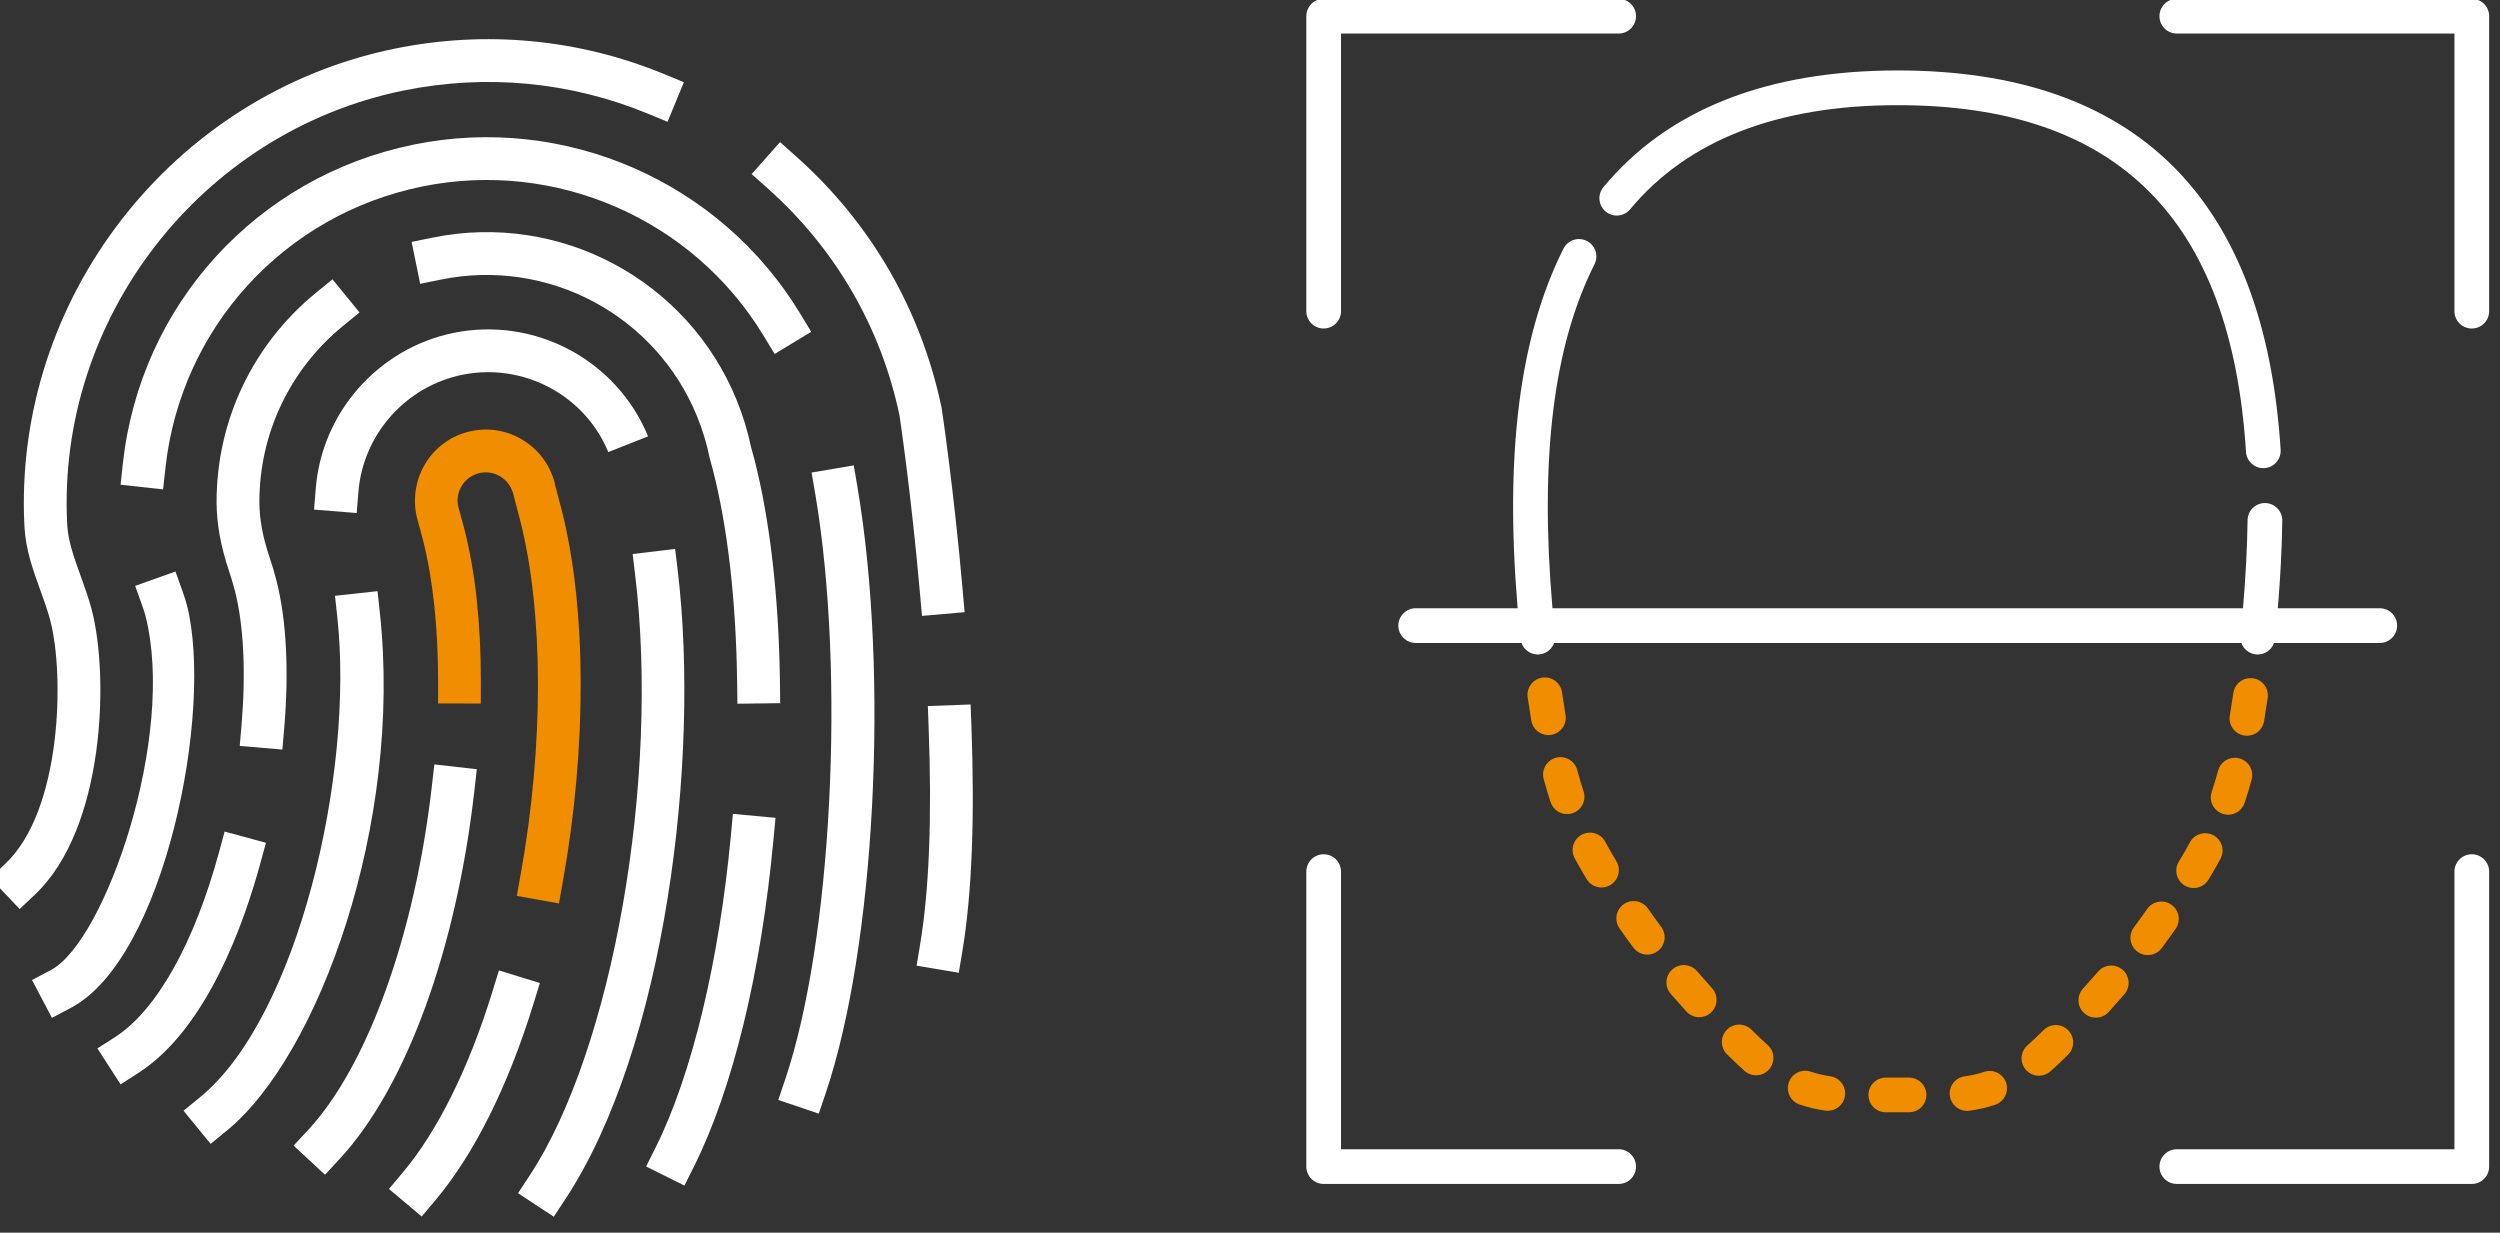
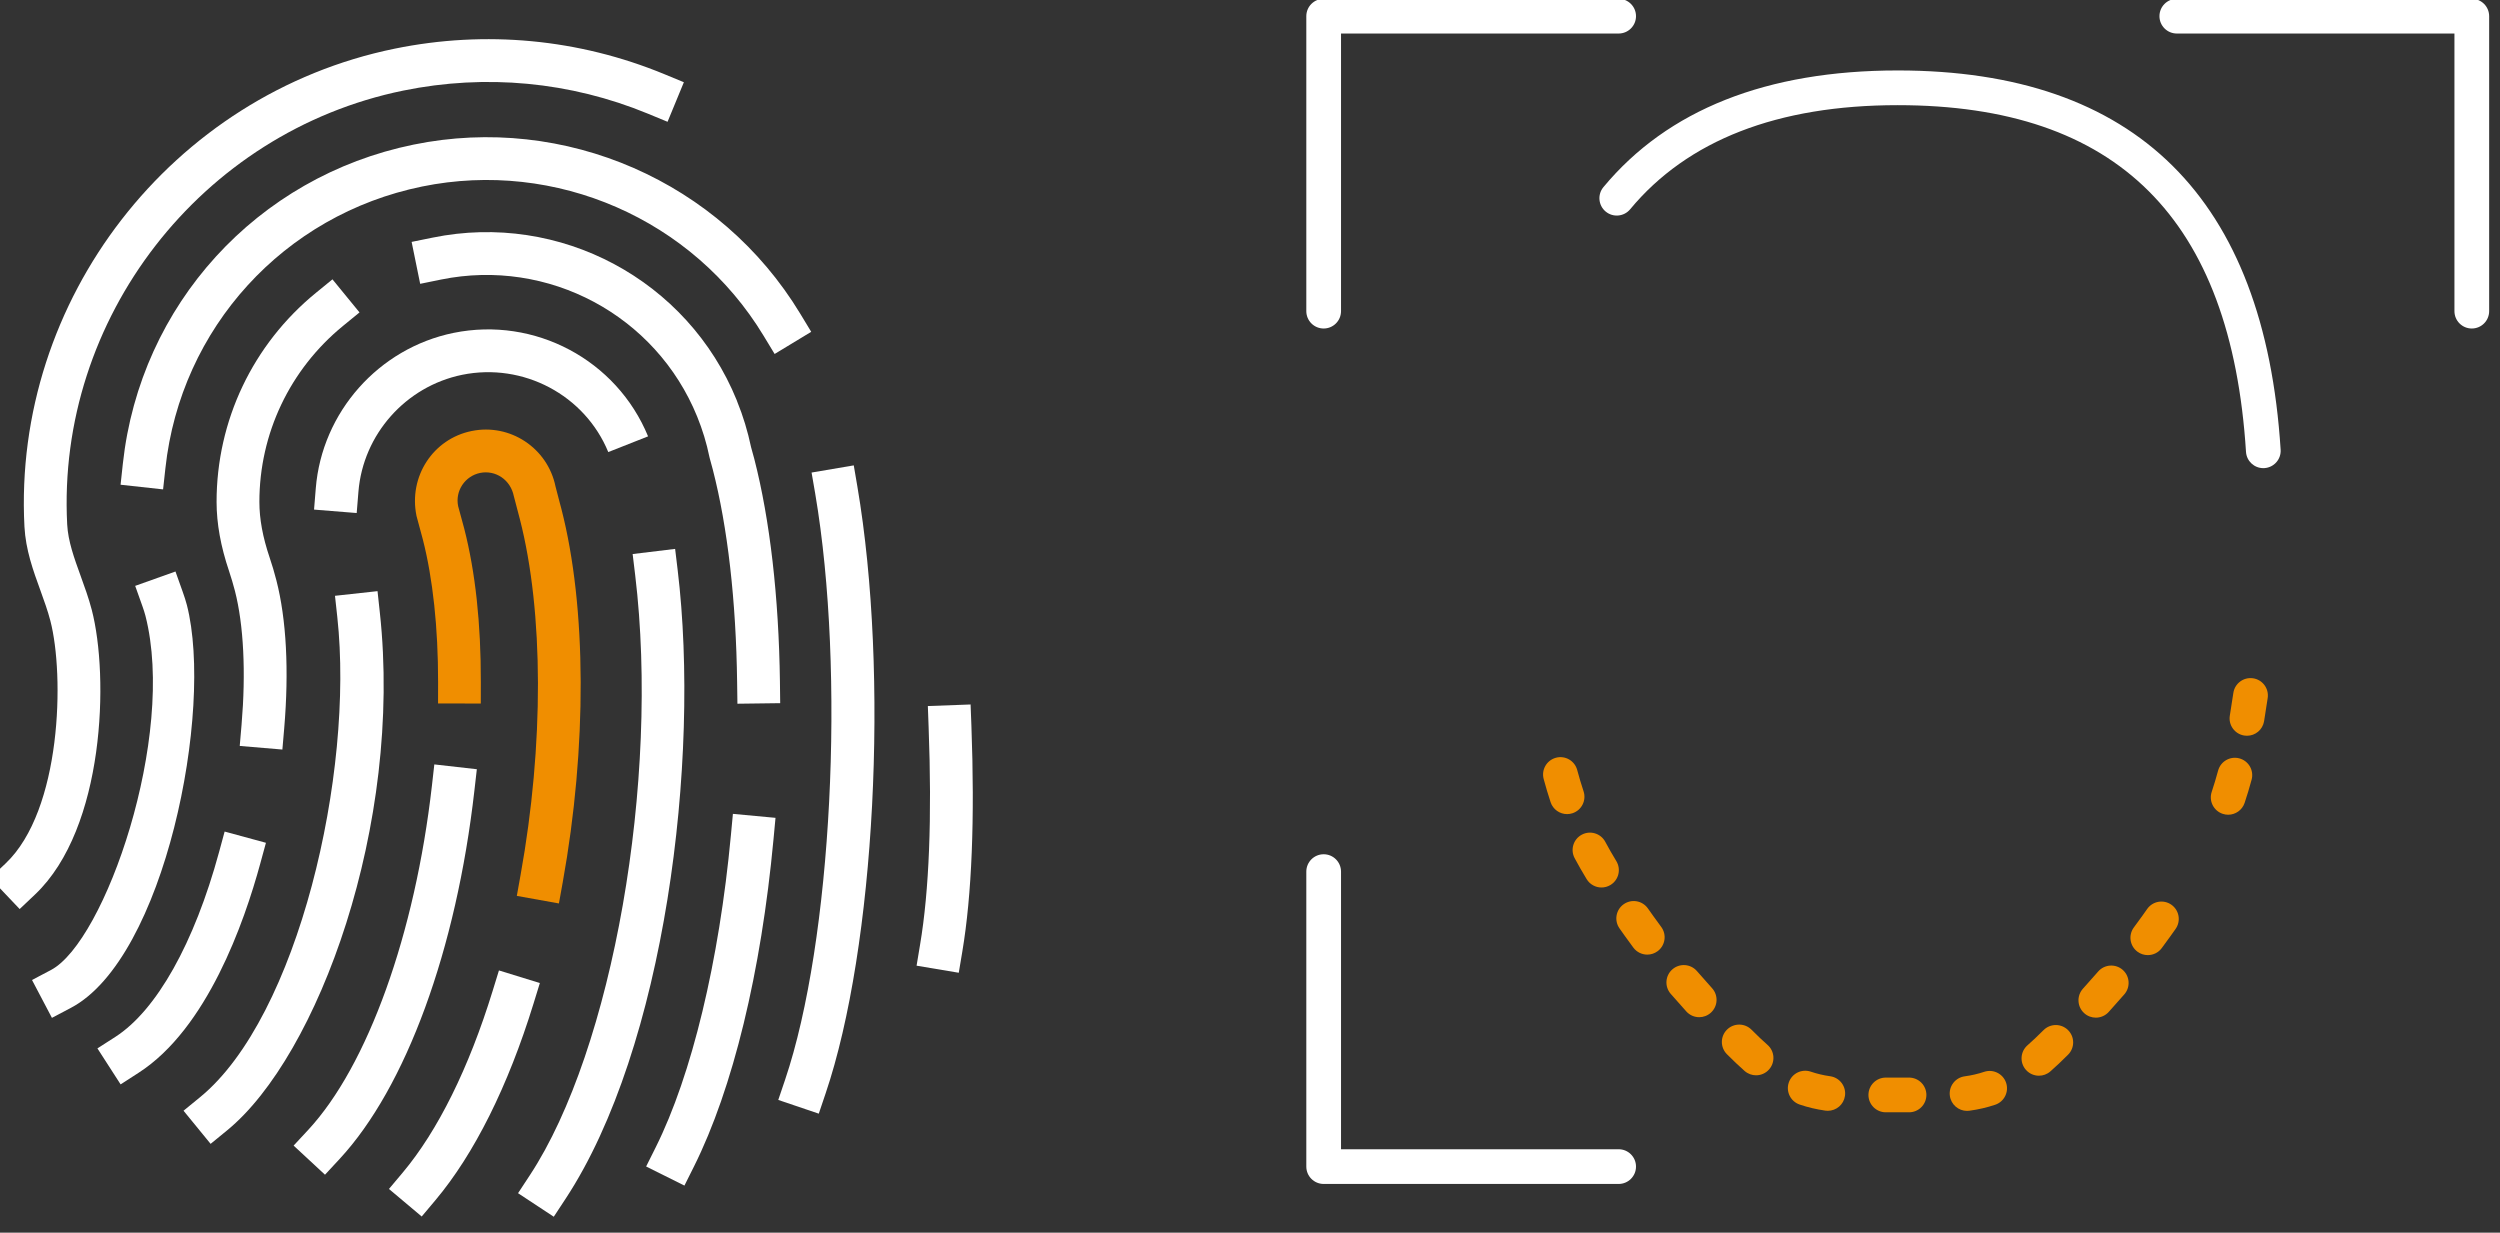
<svg xmlns="http://www.w3.org/2000/svg" width="100%" height="100%" viewBox="0 0 720 355" version="1.1" xml:space="preserve" style="fill-rule:evenodd;clip-rule:evenodd;stroke-linejoin:round;stroke-miterlimit:2;">
  <rect x="0" y="0" width="720" height="355" fill="#333333" stroke="none" />
  <g transform="matrix(8.333,0,0,8.333,-6638.36,-9367.05)">
    <g transform="matrix(0.08,0,0,0.08,841.783,1124.05)">
      <path d="M7.5,142.434C11.641,142.434 14.996,139.074 14.996,134.934L14.996,14.996L134.934,14.996C139.074,14.996 142.434,11.641 142.434,7.5C142.434,3.359 139.074,-0 134.934,-0L7.5,-0C3.359,-0 0,3.359 0,7.5L0,134.934C0,139.074 3.355,142.434 7.5,142.434Z" style="fill:white;fill-rule:nonzero;" />
    </g>
    <g transform="matrix(0.08,0,0,0.08,841.783,1124.05)">
      <path d="M134.934,497.004L14.996,497.004L14.996,377.066C14.996,372.926 11.641,369.566 7.5,369.566C3.359,369.566 -0,372.926 -0,377.066L-0,504.5C-0,508.641 3.355,512 7.5,512L134.934,512C139.074,512 142.434,508.641 142.434,504.5C142.434,500.359 139.074,497.004 134.934,497.004Z" style="fill:white;fill-rule:nonzero;" />
    </g>
    <g transform="matrix(0.08,0,0,0.08,841.783,1124.05)">
-       <path d="M503.508,369.566C499.367,369.566 496.012,372.926 496.012,377.066L496.012,497.004L376.074,497.004C371.934,497.004 368.574,500.359 368.574,504.5C368.574,508.641 371.934,512 376.074,512L503.508,512C507.652,512 511.008,508.641 511.008,504.5L511.008,377.066C511.008,372.926 507.652,369.566 503.508,369.566Z" style="fill:white;fill-rule:nonzero;" />
-     </g>
+       </g>
    <g transform="matrix(0.08,0,0,0.08,841.783,1124.05)">
      <path d="M503.508,0L376.074,0C371.934,0 368.574,3.359 368.574,7.5C368.574,11.641 371.934,14.996 376.074,14.996L496.012,14.996L496.012,134.934C496.012,139.074 499.367,142.434 503.508,142.434C507.652,142.434 511.008,139.074 511.008,134.934L511.008,7.5C511.008,3.359 507.652,0 503.508,0Z" style="fill:white;fill-rule:nonzero;" />
    </g>
    <g transform="matrix(0.08,0,0,0.08,841.783,1124.05)">
-       <path d="M111.98,309.352C111.465,306.27 110.957,302.992 110.473,299.613C109.887,295.512 106.078,292.668 101.988,293.25C97.887,293.84 95.039,297.641 95.629,301.738C96.129,305.238 96.656,308.633 97.191,311.828C97.805,315.492 100.98,318.09 104.578,318.09C104.988,318.09 105.406,318.055 105.824,317.984C109.91,317.301 112.664,313.434 111.98,309.352Z" style="fill:rgb(240,142,0);fill-rule:nonzero;" />
-     </g>
+       </g>
    <g transform="matrix(0.08,0,0,0.08,841.783,1124.05)">
      <path d="M121.113,380.32C122.527,382.641 124.996,383.926 127.527,383.926C128.855,383.926 130.199,383.57 131.418,382.832C134.957,380.68 136.082,376.07 133.93,372.527C132.164,369.621 130.602,366.895 129.156,364.188C127.203,360.535 122.664,359.156 119.008,361.109C115.355,363.059 113.977,367.602 115.93,371.258C117.504,374.207 119.203,377.176 121.113,380.32Z" style="fill:rgb(240,142,0);fill-rule:nonzero;" />
    </g>
    <g transform="matrix(0.08,0,0,0.08,841.783,1124.05)">
      <path d="M413.77,312.117C414.305,308.938 414.832,305.543 415.336,302.031C415.93,297.934 413.086,294.129 408.984,293.539C404.887,292.953 401.086,295.793 400.496,299.891C400.004,303.289 399.496,306.563 398.977,309.629C398.293,313.715 401.047,317.582 405.129,318.266C405.551,318.34 405.969,318.371 406.383,318.371C409.98,318.371 413.152,315.781 413.77,312.117Z" style="fill:rgb(240,142,0);fill-rule:nonzero;" />
    </g>
    <g transform="matrix(0.08,0,0,0.08,841.783,1124.05)">
-       <path d="M381.727,364.422C380.273,367.133 378.707,369.859 376.938,372.754C374.785,376.289 375.902,380.902 379.438,383.059C380.656,383.805 382.004,384.156 383.336,384.156C385.863,384.156 388.332,382.879 389.742,380.563C391.656,377.426 393.355,374.465 394.941,371.512C396.898,367.863 395.527,363.316 391.879,361.359C388.234,359.398 383.684,360.77 381.727,364.422Z" style="fill:rgb(240,142,0);fill-rule:nonzero;" />
-     </g>
+       </g>
    <g transform="matrix(0.08,0,0,0.08,841.783,1124.05)">
      <path d="M105.539,347.082C106.586,350.227 109.516,352.219 112.656,352.219C113.441,352.219 114.238,352.094 115.02,351.836C118.949,350.531 121.078,346.285 119.773,342.355C118.805,339.434 117.879,336.344 117.027,333.164C115.953,329.164 111.84,326.793 107.84,327.871C103.84,328.945 101.469,333.059 102.543,337.059C103.473,340.512 104.48,343.887 105.539,347.082Z" style="fill:rgb(240,142,0);fill-rule:nonzero;" />
    </g>
    <g transform="matrix(0.08,0,0,0.08,841.783,1124.05)">
      <path d="M398.262,352.488C401.398,352.488 404.324,350.5 405.371,347.359C406.438,344.176 407.453,340.801 408.387,337.344C409.469,333.344 407.105,329.227 403.105,328.145C399.113,327.066 394.992,329.43 393.91,333.426C393.051,336.609 392.121,339.695 391.148,342.609C389.836,346.539 391.957,350.785 395.887,352.098C396.672,352.363 397.473,352.488 398.262,352.488Z" style="fill:rgb(240,142,0);fill-rule:nonzero;" />
    </g>
    <g transform="matrix(0.08,0,0,0.08,841.783,1124.05)">
      <path d="M292.832,463.566C290.164,464.461 287.414,465.094 284.43,465.504C280.328,466.066 277.461,469.852 278.023,473.953C278.543,477.711 281.758,480.434 285.445,480.434C285.785,480.434 286.129,480.41 286.477,480.363C290.391,479.824 294.027,478.98 297.59,477.789C301.52,476.477 303.637,472.227 302.324,468.301C301.012,464.371 296.758,462.254 292.832,463.566Z" style="fill:rgb(240,142,0);fill-rule:nonzero;" />
    </g>
    <g transform="matrix(0.08,0,0,0.08,841.783,1124.05)">
      <path d="M352.66,419.48C349.531,416.77 344.793,417.105 342.082,420.238C339.988,422.652 337.785,425.137 335.535,427.621C332.754,430.691 332.984,435.434 336.055,438.215C337.492,439.516 339.293,440.156 341.09,440.156C343.133,440.156 345.168,439.328 346.645,437.695C348.973,435.129 351.25,432.559 353.418,430.059C356.129,426.926 355.789,422.191 352.66,419.48Z" style="fill:rgb(240,142,0);fill-rule:nonzero;" />
    </g>
    <g transform="matrix(0.08,0,0,0.08,841.783,1124.05)">
      <path d="M318.488,445.551C315.941,448.098 313.676,450.242 311.555,452.102C308.441,454.832 308.129,459.57 310.863,462.684C312.344,464.371 314.418,465.238 316.504,465.238C318.258,465.238 320.02,464.625 321.445,463.375C323.812,461.297 326.32,458.934 329.102,456.148C332.027,453.215 332.023,448.469 329.09,445.543C326.164,442.613 321.414,442.617 318.488,445.551Z" style="fill:rgb(240,142,0);fill-rule:nonzero;" />
    </g>
    <g transform="matrix(0.08,0,0,0.08,841.783,1124.05)">
      <path d="M260.391,466.047L250.352,466.047C246.207,466.047 242.852,469.402 242.852,473.543C242.852,477.688 246.207,481.043 250.352,481.043L260.391,481.043C264.531,481.043 267.887,477.688 267.887,473.543C267.887,469.402 264.531,466.047 260.391,466.047Z" style="fill:rgb(240,142,0);fill-rule:nonzero;" />
    </g>
    <g transform="matrix(0.08,0,0,0.08,841.783,1124.05)">
      <path d="M369.547,410.129C370.855,408.379 372.141,406.621 373.363,404.898C374.105,403.859 374.828,402.836 375.543,401.824C377.93,398.441 377.121,393.762 373.738,391.375C370.352,388.988 365.676,389.797 363.285,393.18C362.586,394.176 361.871,395.184 361.145,396.203C359.984,397.832 358.773,399.496 357.535,401.148C355.055,404.469 355.734,409.164 359.051,411.645C360.398,412.652 361.973,413.137 363.535,413.137C365.82,413.141 368.074,412.102 369.547,410.129Z" style="fill:rgb(240,142,0);fill-rule:nonzero;" />
    </g>
    <g transform="matrix(0.08,0,0,0.08,841.783,1124.05)">
      <path d="M168.75,420.031C166.039,416.902 161.301,416.559 158.172,419.27C155.039,421.98 154.699,426.715 157.41,429.848C159.582,432.359 161.859,434.93 164.18,437.488C165.656,439.125 167.695,439.957 169.738,439.957C171.531,439.957 173.336,439.316 174.77,438.016C177.84,435.238 178.074,430.496 175.293,427.426C173.055,424.949 170.852,422.461 168.75,420.031Z" style="fill:rgb(240,142,0);fill-rule:nonzero;" />
    </g>
    <g transform="matrix(0.08,0,0,0.08,841.783,1124.05)">
      <path d="M149.867,396.207C149.086,395.105 148.316,394.023 147.563,392.953C145.172,389.57 140.492,388.766 137.109,391.156C133.727,393.543 132.922,398.223 135.313,401.605C136.074,402.687 136.848,403.781 137.641,404.895C138.816,406.547 140.043,408.23 141.293,409.906C142.766,411.879 145.023,412.922 147.309,412.922C148.871,412.922 150.441,412.434 151.789,411.43C155.105,408.953 155.789,404.254 153.313,400.934C152.129,399.352 150.973,397.762 149.867,396.207Z" style="fill:rgb(240,142,0);fill-rule:nonzero;" />
    </g>
    <g transform="matrix(0.08,0,0,0.08,841.783,1124.05)">
      <path d="M226.344,465.473C223.363,465.047 220.621,464.398 217.957,463.492C214.035,462.156 209.773,464.254 208.438,468.172C207.105,472.094 209.199,476.355 213.121,477.691C216.68,478.902 220.316,479.762 224.23,480.32C224.59,480.371 224.945,480.395 225.297,480.395C228.969,480.395 232.18,477.691 232.711,473.953C233.293,469.852 230.445,466.055 226.344,465.473Z" style="fill:rgb(240,142,0);fill-rule:nonzero;" />
    </g>
    <g transform="matrix(0.08,0,0,0.08,841.783,1124.05)">
      <path d="M199.266,451.934C197.148,450.07 194.883,447.922 192.336,445.363C189.414,442.43 184.668,442.418 181.73,445.344C178.797,448.266 178.789,453.012 181.711,455.949C184.488,458.738 186.988,461.105 189.348,463.184C190.773,464.441 192.539,465.059 194.301,465.059C196.379,465.059 198.449,464.199 199.93,462.516C202.668,459.41 202.371,454.672 199.266,451.934Z" style="fill:rgb(240,142,0);fill-rule:nonzero;" />
    </g>
    <g transform="matrix(0.08,0,0,0.08,841.783,1124.05)">
      <path d="M255.504,30.949C198.895,30.949 156.113,47.906 128.355,81.355C125.711,84.543 126.152,89.27 129.336,91.914C132.523,94.559 137.25,94.117 139.898,90.93C164.668,61.082 203.566,45.945 255.504,45.945C350.328,45.945 399.543,94.941 405.961,195.734C406.215,199.707 409.512,202.758 413.438,202.758C413.598,202.758 413.758,202.754 413.918,202.742C418.051,202.477 421.191,198.914 420.926,194.781C414.004,86.07 358.348,30.949 255.504,30.949Z" style="fill:white;fill-rule:nonzero;" />
    </g>
    <g transform="matrix(0.08,0,0,0.08,841.783,1124.05)">
-       <path d="M414.246,217.844C410.059,217.773 406.703,221.098 406.645,225.238C406.484,237.133 405.816,249.902 404.66,263.285L106.348,263.285C100.758,198.719 106.711,150.051 124.504,114.664C126.363,110.961 124.871,106.453 121.172,104.594C117.473,102.734 112.965,104.227 111.102,107.926C92.156,145.613 85.664,196.504 91.301,263.285L47.262,263.285C43.117,263.285 39.762,266.645 39.762,270.785C39.762,274.926 43.117,278.285 47.262,278.285L92.949,278.285C94,281.227 96.805,283.258 99.996,283.258C100.254,283.258 100.516,283.246 100.773,283.219C103.738,282.914 106.102,280.91 107.043,278.285L403.961,278.285C404.906,280.91 407.27,282.914 410.234,283.219C410.496,283.246 410.754,283.258 411.012,283.258C414.203,283.258 417.008,281.227 418.055,278.285L463.746,278.285C467.891,278.285 471.246,274.926 471.246,270.785C471.246,266.645 467.891,263.285 463.746,263.285L419.707,263.285C420.824,250.012 421.48,237.309 421.641,225.441C421.699,221.301 418.387,217.898 414.246,217.844Z" style="fill:white;fill-rule:nonzero;" />
-     </g>
+       </g>
    <g transform="matrix(1.132,0,0,1.132,-148.563,-151.72)">
      <g transform="matrix(1,0,0,1,844.903,1150.38)">
        <path d="M0,12.527L-0.958,11.638L-0.514,11.16C1.303,9.202 2.75,5.174 3.265,0.648L3.338,0L4.636,0.147L4.562,0.796C4.011,5.657 2.471,9.864 0.444,12.048L0,12.527Z" style="fill:white;fill-rule:nonzero;" />
      </g>
      <g transform="matrix(1,0,0,1,852.045,1139.96)">
        <path d="M0,14.665L-1.285,14.434L-1.17,13.791C-0.455,9.827 -0.464,5.769 -1.192,2.933L-1.377,2.228C-1.479,1.727 -1.935,1.427 -2.404,1.52C-2.87,1.616 -3.172,2.07 -3.077,2.534L-2.927,3.087C-2.913,3.135 -2.901,3.181 -2.889,3.228C-2.551,4.547 -2.38,6.122 -2.384,7.907L-2.385,8.561L-3.69,8.559L-3.689,7.905C-3.687,6.254 -3.848,4.748 -4.155,3.55C-4.169,3.494 -4.183,3.446 -4.197,3.394L-4.348,2.834C-4.596,1.626 -3.837,0.479 -2.666,0.241C-1.491,0 -0.345,0.76 -0.104,1.933L0.024,2.425C0.044,2.495 0.061,2.556 0.075,2.616C0.847,5.616 0.862,9.884 0.116,14.022L0,14.665Z" style="fill:rgb(240,142,0);fill-rule:nonzero;" />
      </g>
      <g transform="matrix(1,0,0,1,847.856,1156.67)">
        <path d="M0,7.513L-1,6.672L-0.58,6.172C0.491,4.897 1.441,2.979 2.166,0.624L2.358,0L3.607,0.385L3.415,1.009C2.639,3.529 1.604,5.605 0.42,7.013L0,7.513Z" style="fill:white;fill-rule:nonzero;" />
      </g>
      <g transform="matrix(1,0,0,1,841.411,1145.09)">
        <path d="M0,16.875L-0.827,15.863L-0.322,15.45C2.671,12.999 4.388,5.558 3.868,0.791L3.797,0.142L5.096,0L5.166,0.649C5.874,7.138 3.278,14.19 0.506,16.461L0,16.875Z" style="fill:white;fill-rule:nonzero;" />
      </g>
      <g transform="matrix(1,0,0,1,845.871,1136.7)">
        <path d="M0,6.005L-1.302,5.9L-1.249,5.248C-1.061,2.925 0.669,0.974 2.957,0.505C5.437,0 7.934,1.328 8.896,3.664L7.681,4.144L7.68,4.142C6.965,2.404 5.086,1.405 3.219,1.785C1.496,2.138 0.194,3.606 0.053,5.354L0,6.005Z" style="fill:white;fill-rule:nonzero;" />
      </g>
      <g transform="matrix(1,0,0,1,851.888,1143.8)">
        <path d="M0,20.39L-1.091,19.671L-0.732,19.125C1.796,15.284 3.239,7.065 2.486,0.805L2.408,0.157L3.705,0L3.783,0.649C4.482,6.462 3.393,15.232 0.359,19.844L0,20.39Z" style="fill:white;fill-rule:nonzero;" />
      </g>
      <g transform="matrix(1,0,0,1,838.663,1152.43)">
        <path d="M0,7.719L-0.708,6.62L-0.158,6.267C1.099,5.457 2.251,3.403 3.005,0.63L3.176,0L4.437,0.343L4.265,0.973C3.773,2.782 2.637,6.021 0.549,7.365L0,7.719Z" style="fill:white;fill-rule:nonzero;" />
      </g>
      <g transform="matrix(1,0,0,1,843.602,1135.57)">
        <path d="M0,14.356L-1.302,14.246L-1.246,13.595C-1.11,12 -1.183,10.55 -1.448,9.515C-1.501,9.31 -1.561,9.109 -1.627,8.911C-1.883,8.151 -2.008,7.46 -2.009,6.798C-2.01,4.316 -0.904,1.988 1.023,0.413L1.529,0L2.355,1.01L1.85,1.423C0.228,2.751 -0.703,4.71 -0.702,6.797C-0.702,7.315 -0.6,7.87 -0.389,8.495C-0.312,8.722 -0.243,8.955 -0.183,9.19C0.123,10.381 0.205,11.942 0.056,13.706L0,14.356Z" style="fill:white;fill-rule:nonzero;" />
      </g>
      <g transform="matrix(1,0,0,1,857.495,1133.5)">
        <path d="M0,15.027L-0.009,14.375C-0.041,11.886 -0.298,9.64 -0.751,7.88C-0.78,7.762 -0.812,7.65 -0.844,7.537L-0.857,7.484C-0.941,7.072 -1.066,6.661 -1.229,6.26C-2.488,3.165 -5.775,1.411 -9.046,2.076L-9.686,2.207L-9.947,0.927L-9.308,0.797C-5.418,0 -1.515,2.09 -0.021,5.761L-0.004,5.809C0.171,6.236 0.316,6.714 0.417,7.195C0.451,7.316 0.484,7.435 0.516,7.556C0.993,9.414 1.264,11.766 1.298,14.357L1.306,15.01L0,15.027Z" style="fill:white;fill-rule:nonzero;" />
      </g>
      <g transform="matrix(1,0,0,1,855.877,1151.89)">
        <path d="M0,11.349L-1.169,10.766L-0.877,10.181C0.223,7.978 1.06,4.504 1.419,0.651L1.48,0L2.781,0.121L2.72,0.772C2.341,4.839 1.479,8.388 0.292,10.765L0,11.349Z" style="fill:white;fill-rule:nonzero;" />
      </g>
      <g transform="matrix(1,0,0,1,836.566,1144.49)">
        <path d="M0,13.628L-0.608,12.472L-0.03,12.167C1.616,11.301 3.8,5.039 2.855,1.352C2.833,1.265 2.799,1.162 2.761,1.054L2.542,0.439L3.772,0L3.991,0.615C4.044,0.764 4.09,0.904 4.121,1.026C4.944,4.242 3.443,11.816 0.578,13.323L0,13.628Z" style="fill:white;fill-rule:nonzero;" />
      </g>
      <g transform="matrix(1,0,0,1,839.96,1130.51)">
        <path d="M0,11.473L-1.298,11.331L-1.228,10.682C-0.7,5.836 2.866,1.924 7.646,0.947C12.268,0 17.011,2.076 19.45,6.104L19.788,6.662L18.671,7.339L18.333,6.781C16.179,3.222 11.989,1.392 7.908,2.226C3.687,3.089 0.537,6.544 0.071,10.824L0,11.473Z" style="fill:white;fill-rule:nonzero;" />
      </g>
      <g transform="matrix(1,0,0,1,859.979,1141.25)">
        <path d="M0,19.793L-1.237,19.374L-1.028,18.756C0.4,14.532 0.821,6.338 -0.109,0.862L-0.22,0.219L1.068,0L1.178,0.644C2.155,6.393 1.721,14.706 0.209,19.174L0,19.793Z" style="fill:white;fill-rule:nonzero;" />
      </g>
      <g transform="matrix(1,0,0,1,835.581,1127.96)">
        <path d="M0,26.836L-0.899,25.889L-0.426,25.44C1.282,23.818 1.371,19.697 0.937,18.034C0.858,17.729 0.748,17.426 0.633,17.107C0.411,16.498 0.184,15.869 0.146,15.16C-0.214,8.232 4.646,1.958 11.452,0.567C14.226,0 17.069,0.269 19.676,1.343L20.279,1.592L19.781,2.8L19.178,2.551C16.812,1.575 14.23,1.333 11.714,1.847C5.536,3.11 1.124,8.805 1.451,15.092C1.478,15.607 1.664,16.119 1.86,16.66C1.981,16.994 2.107,17.34 2.202,17.704C2.729,19.731 2.604,24.364 0.474,26.387L0,26.836Z" style="fill:white;fill-rule:nonzero;" />
      </g>
      <g transform="matrix(1,0,0,1,863.13,1131.38)">
-         <path d="M0,14.466L-0.058,13.815C-0.326,10.751 -0.682,8.372 -0.686,8.349C-1.247,5.664 -2.643,3.252 -4.714,1.41L-5.202,0.977L-4.334,0L-3.846,0.435C-1.563,2.464 -0.026,5.12 0.6,8.117C0.61,8.178 0.972,10.595 1.244,13.7L1.301,14.352L0,14.466Z" style="fill:white;fill-rule:nonzero;" />
-       </g>
+         </g>
      <g transform="matrix(1,0,0,1,864.253,1148.55)">
        <path d="M0,8.191L-1.288,7.975L-1.181,7.331C-0.903,5.682 -0.816,3.452 -0.92,0.702L-0.944,0.048L0.361,0L0.386,0.652C0.492,3.492 0.399,5.811 0.108,7.547L0,8.191Z" style="fill:white;fill-rule:nonzero;" />
      </g>
    </g>
  </g>
</svg>